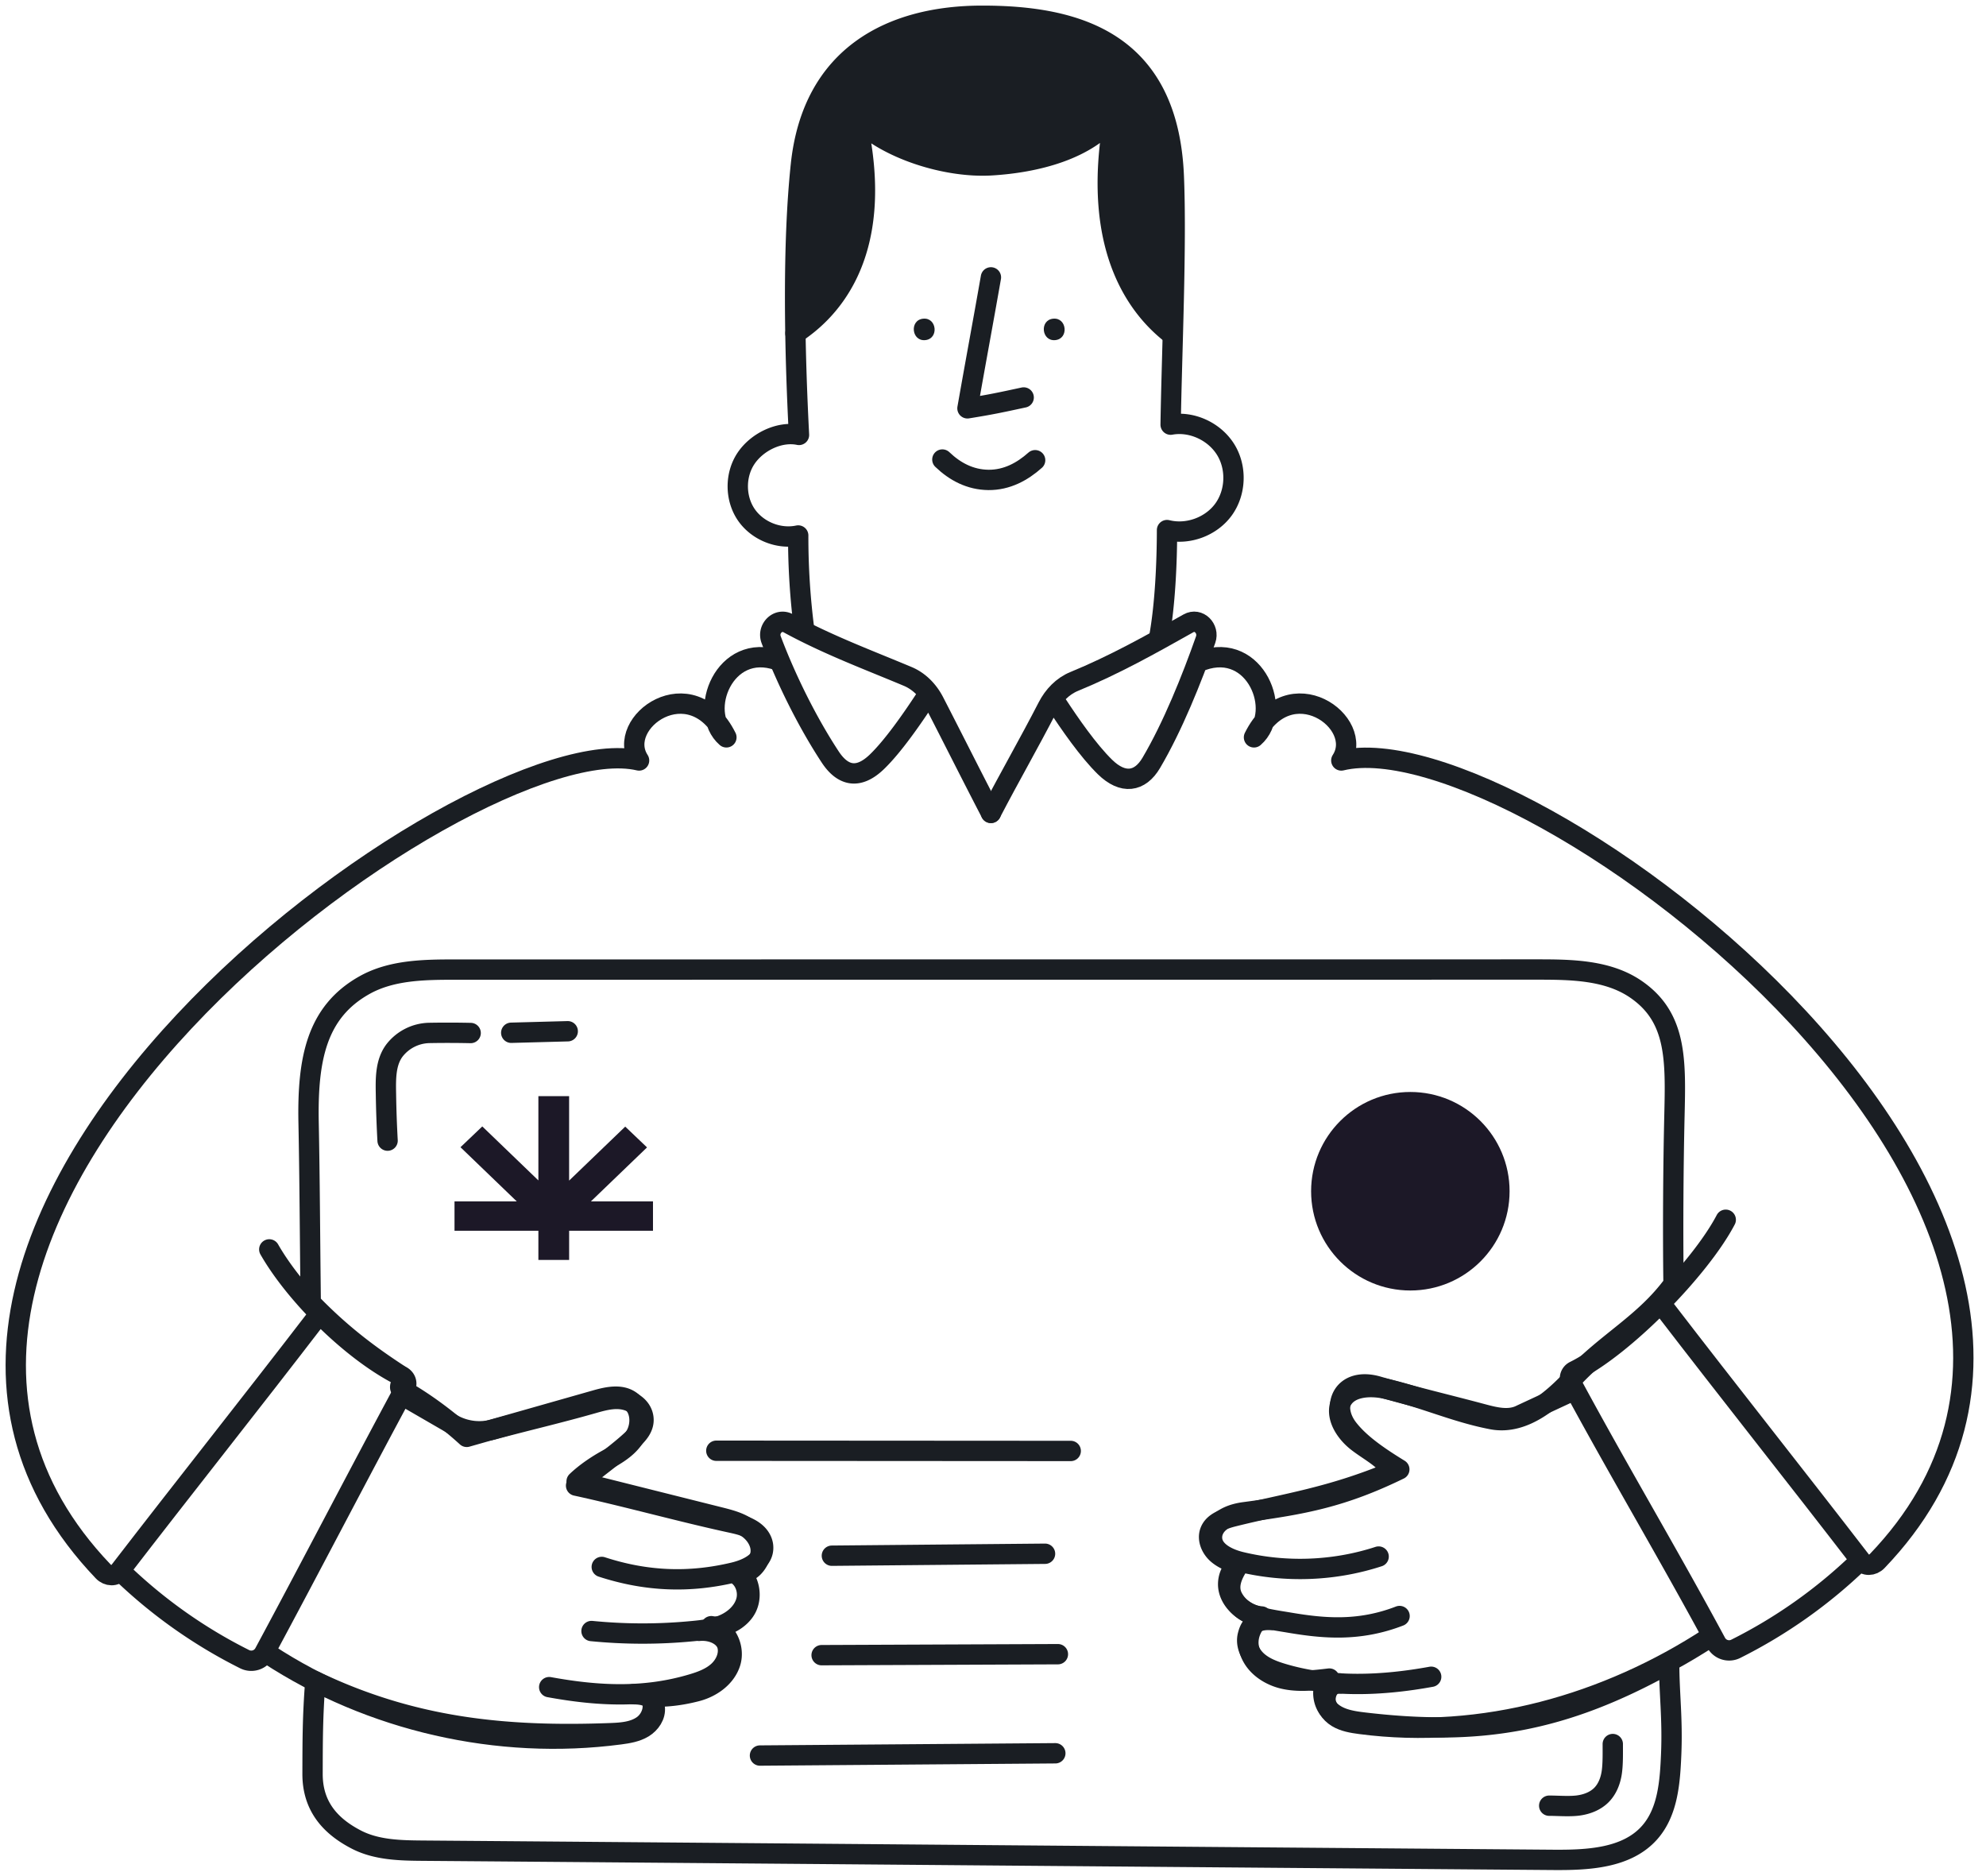
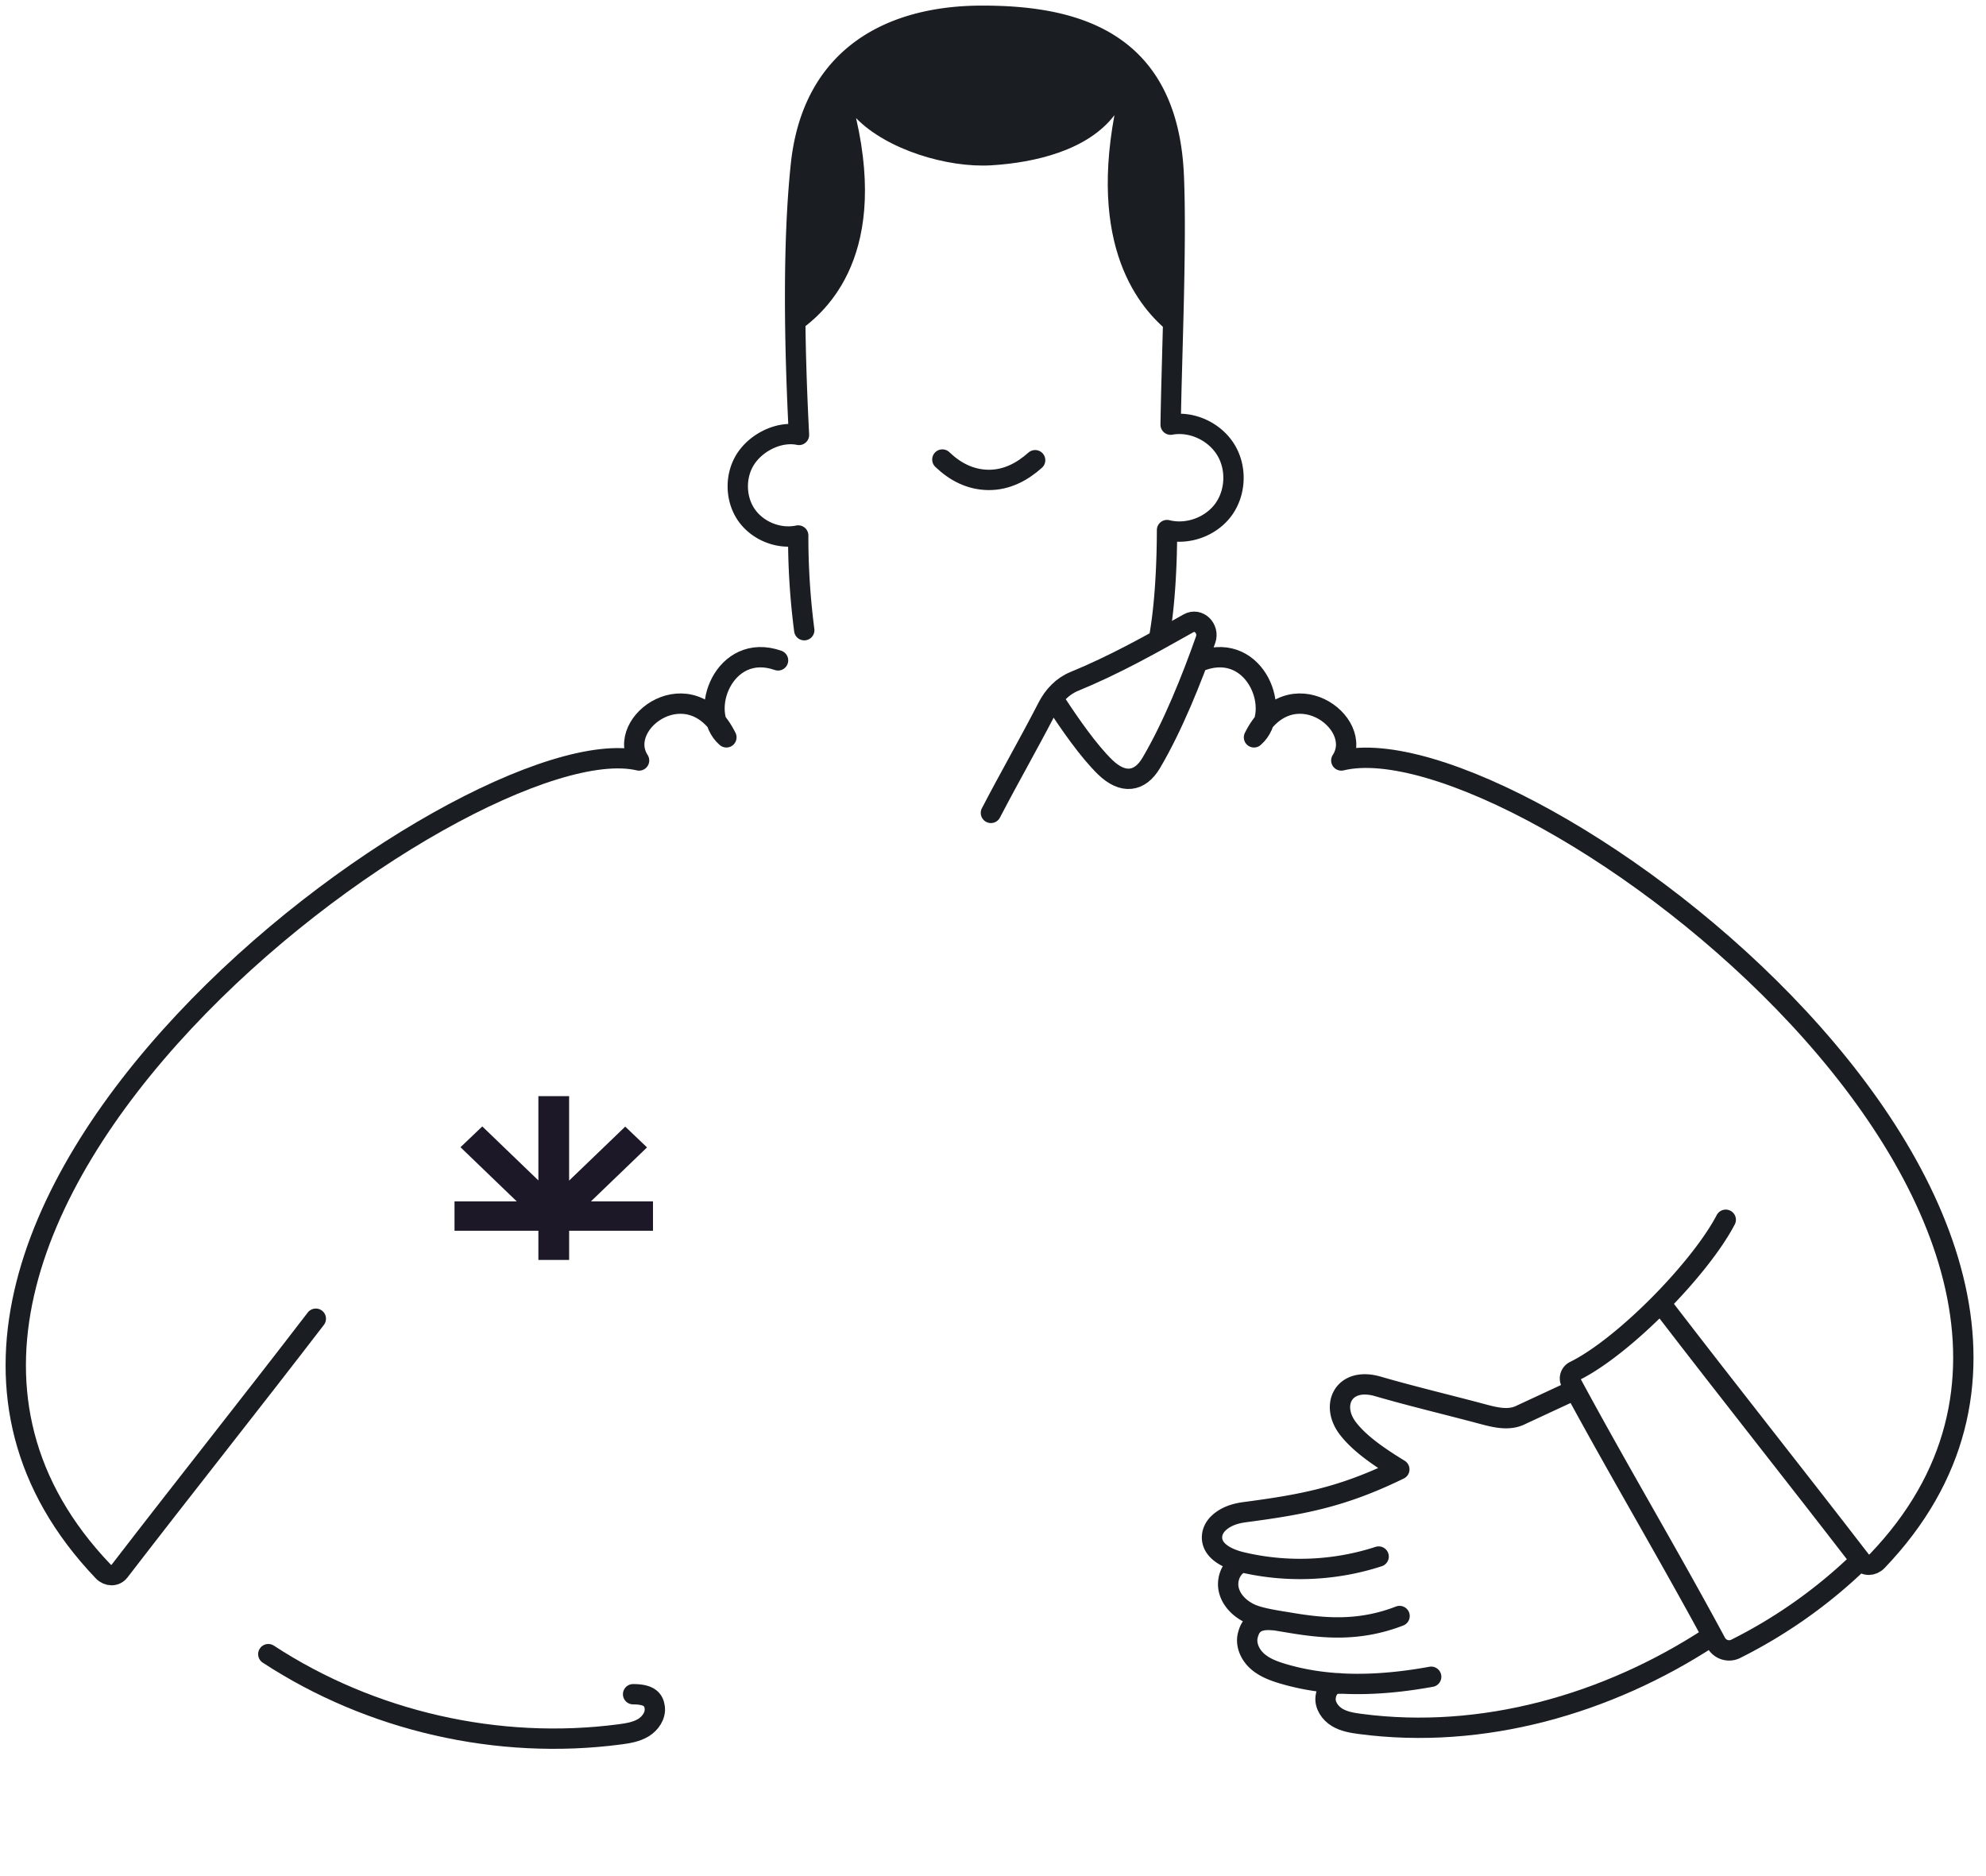
<svg xmlns="http://www.w3.org/2000/svg" width="126" height="119" fill="none">
-   <path d="M103.764 62.731c-1.761-1.193-4.031-1.235-6.159-1.235l-68.735.005c-1.97 0-4.041.025-5.758.993-3.02 1.7-3.616 4.66-3.533 8.745.07 3.465.083 7.078.135 11.399 1.794 1.85 3.52 3.209 5.772 4.663.212.137-.265.677-.03.809 1.44.803 2.937 1.918 4.155 3.03l8.18-2.324c.74-.21 1.602-.402 2.225.05.638.464.7 1.448.33 2.144-.372.696-1.063 1.157-1.757 1.534-.693.376-1.436.875-2.006 1.42l9.071 2.274c.62.156 1.256.319 1.779.687.522.369.913.995.818 1.627-.096.632-.76 1.385-1.344 1.122.632.555.83 1.547.458 2.302-.37.754-1.414 1.334-2.239 1.173.967.176 1.508 1.368 1.216 2.307-.293.938-1.201 1.579-2.152 1.824-.951.246-2.022.396-3.001.312.459.539.172 1.432-.403 1.845-.575.413-1.324.472-2.032.498-6.808.257-12.597-.358-18.749-3.286-.176 2.266-.17 3.747-.176 5.86-.006 1.974 1.03 3.275 2.785 4.179 1.288.663 2.797.689 4.245.7 24.545.195 47.117.389 71.662.583 2.196.018 4.684-.087 6.139-1.733 1.162-1.314 1.293-3.217 1.367-4.969.095-2.274-.128-3.855-.128-5.773-6.767 3.762-12.037 4.642-19.437 3.756-.729-.088-1.501-.221-2.044-.716-.543-.494-.65-1.605-.078-2.065-.98.118-1.986.235-2.947.003-.96-.233-1.88-.893-2.133-1.848-.204-.766.156-1.606.78-2.093a2.26 2.26 0 0 1-1.844-1.229c-.343-.694-.025-1.419.405-2.062-.493-.172-1-.351-1.387-.702-.387-.35-.626-.917-.44-1.404.224-.586.92-.81 1.528-.96 3.341-.83 6.072-1.176 10.05-2.832-.506-.843-1.457-1.29-2.233-1.892-.776-.604-1.44-1.63-1.034-2.526.447-.987 1.82-1.072 2.875-.827 2.38.55 4.376 1.482 6.699 1.925 2.063.393 3.918-1.304 5.18-2.653 2.118-2.263 4.505-3.42 6.337-5.92-.045-3.436-.018-7.447.056-10.63.083-3.585.167-6.304-2.469-8.09h.001ZM62.868 51.562c-1.223-2.348-2.395-4.695-3.605-7.042-.364-.707-.938-1.306-1.672-1.614-2.49-1.046-5.07-2.001-7.578-3.37-.648-.353-1.349.344-1.089 1.035.964 2.561 2.324 5.278 3.745 7.44.777 1.183 1.762 1.46 2.952.323 1.034-.99 2.252-2.752 3.067-3.993M62.868 17.594c-.544 3.095-.943 5.21-1.488 8.306 1.488-.24 2.04-.358 3.566-.688" stroke="#1A1E23" stroke-width="1.29" stroke-linecap="round" stroke-linejoin="round" />
  <path d="M49.363 41.888c-3.413-1.2-5.124 3.28-3.277 4.882-2.227-4.453-7.115-.95-5.54 1.467-10.726-2.534-54.909 29.545-34 51.437.293.307.769.329 1.028-.007 4.103-5.328 8.375-10.697 12.463-16.021" stroke="#1A1E23" stroke-width="1.29" stroke-linecap="round" stroke-linejoin="round" />
-   <path d="M17.084 79.249c1.65 2.888 5.284 6.512 8.402 8.052a.52.52 0 0 1 .227.715c-3.026 5.614-5.923 11.22-8.945 16.834a.94.94 0 0 1-1.245.393 31.717 31.717 0 0 1-7.825-5.53M25.689 88.593l3.108 1.798c.769.401 1.66.503 2.499.28 2.11-.566 4.202-1.051 6.323-1.657.758-.216 1.56-.435 2.324-.13.41.162.751.491.853.92.166.707-.355 1.22-.835 1.65-1.03.927-2.382 1.852-3.412 2.779 3.196.694 6.602 1.646 9.799 2.341.596.13 1.209.266 1.668.708.216.208.37.485.398.784.088.945-.955 1.457-1.836 1.67-2.868.689-5.597.567-8.4-.346M46.55 99.777c.653.251.972 1.067.8 1.746-.172.679-.736 1.205-1.373 1.496-.637.291-1.346.379-2.043.444a32.881 32.881 0 0 1-6.406-.007M44.345 103.444c.896-.081 1.654.353 1.803.94.149.587-.138 1.22-.586 1.627-.448.408-1.032.629-1.612.803-3.042.913-5.982.77-9.106.201" stroke="#1A1E23" stroke-width="1.29" stroke-linecap="round" stroke-linejoin="round" />
  <path d="M40.166 107.464c1.004 0 1.308.324 1.374.839.065.515-.278 1.014-.722 1.283-.443.27-.972.355-1.486.423-7.724 1.017-15.79-.823-22.31-5.087M76.28 41.888c3.413-1.2 5.124 3.28 3.278 4.882 2.227-4.453 7.114-.95 5.54 1.467 11.497-2.797 54.512 29.376 34 50.779-.294.307-.769.33-1.029-.007-4.103-5.328-8.374-10.697-12.463-16.021" stroke="#1A1E23" stroke-width="1.29" stroke-linecap="round" stroke-linejoin="round" />
  <path d="M109.488 77.369c-1.629 3.116-6.475 8.058-9.594 9.598a.52.52 0 0 0-.226.715c3.026 5.614 6.187 10.897 9.208 16.511a.94.94 0 0 0 1.245.393 31.747 31.747 0 0 0 7.825-5.53M99.692 88.258l-3.175 1.475c-.768.402-1.66.175-2.498-.05-2.111-.565-4.47-1.125-6.588-1.741-2.195-.64-3.069 1.197-1.89 2.695.674.857 1.7 1.626 3.237 2.566-3.595 1.75-6.065 2.22-9.811 2.714-.605.08-1.21.266-1.668.708-.217.208-.37.484-.399.784-.088.944.955 1.457 1.837 1.669 2.867.69 5.925.568 8.729-.346M78.766 99.119c-.654.25-.973 1.067-.8 1.746.17.679.735 1.206 1.372 1.497.637.291 1.762.442 2.452.559 2.16.366 4.42.583 7.004-.417M80.75 102.766c-1.12-.101-1.434.374-1.583.961-.15.587.137 1.219.585 1.627.448.408 1.033.629 1.613.803 3.041.913 6.31.769 9.435.2" stroke="#1A1E23" stroke-width="1.29" stroke-linecap="round" stroke-linejoin="round" />
  <path d="M85.028 106.779c-.632-.02-.872.459-.924.866-.065.515.278 1.014.722 1.284.443.269.972.355 1.486.422 7.724 1.017 15.659-1.241 22.178-5.505M62.868 51.562c1.223-2.348 2.396-4.374 3.605-6.72.364-.708.936-1.312 1.672-1.615 2.544-1.046 4.775-2.295 7.257-3.69.644-.363 1.334.337 1.089 1.034-.882 2.506-2.094 5.522-3.451 7.82-.72 1.22-1.8 1.37-2.936.259-1.07-1.048-2.24-2.747-3.055-3.988" stroke="#1A1E23" stroke-width="1.29" stroke-linecap="round" stroke-linejoin="round" />
  <path d="M74.47 11.167C74.11 2.654 68.354.987 62.264 1.001c-5.582.012-10.705 2.42-11.45 9.452-.34 3.205-.41 7.001-.349 10.69h.001c1.655-1.1 5.94-4.53 3.848-13.65 1.949 2.002 5.785 3.16 8.575 2.993 2.79-.168 6.12-.958 7.815-3.18-1.64 8.872 1.888 12.56 3.696 13.942h.01c.094-3.525.177-7.313.06-10.08Z" fill="#1A1E23" />
-   <path d="M58.702 21.574c.875-.085.744-1.446-.133-1.36-.876.085-.744 1.445.133 1.36ZM66.95 21.574c.876-.085.744-1.446-.133-1.36-.875.085-.744 1.445.133 1.36Z" fill="#1A1E23" />
  <path d="M59.787 29.148c.798.765 1.765 1.282 2.928 1.293 1.165.01 2.15-.528 2.959-1.25" stroke="#1A1E23" stroke-width="1.29" stroke-linecap="round" stroke-linejoin="round" />
  <path d="M51.025 39.973a45.867 45.867 0 0 1-.383-6.007c-1.231.262-2.597-.288-3.303-1.33-.705-1.044-.709-2.516-.008-3.562.702-1.046 2.128-1.744 3.36-1.487-.274-5.306-.423-11.983.123-17.135.745-7.03 5.868-9.44 11.45-9.452C68.354.986 74.11 2.654 74.47 11.166c.186 4.396-.133 11.37-.2 15.77 1.33-.241 2.764.423 3.483 1.566.718 1.143.666 2.72-.126 3.814-.793 1.093-2.276 1.634-3.586 1.307-.004 2.014-.115 4.737-.504 6.85" stroke="#1A1E23" stroke-width="1.29" stroke-linecap="round" stroke-linejoin="round" />
-   <path d="M50.466 21.143c1.655-1.102 5.939-4.53 3.847-13.651 1.95 2.003 5.786 3.161 8.575 2.993 2.79-.167 6.121-.957 7.816-3.18-1.64 8.873 1.888 12.56 3.695 13.943M45.446 92.02l22.485.014M52.778 98.678l13.523-.124M52.127 104.987l14.99-.062M48.216 111.354l18.738-.144M24.59 72.35a72.853 72.853 0 0 1-.103-2.92c-.018-.979-.044-2.036.551-2.813a2.87 2.87 0 0 1 2.186-1.098 66.747 66.747 0 0 1 2.636.005M32.435 65.508l3.584-.096M98.288 114.535c.544 0 1.24.059 1.797-.007.557-.067 1.116-.27 1.513-.667.386-.386.588-.924.663-1.463.075-.541.06-1.19.06-1.773" stroke="#1A1E23" stroke-width="1.29" stroke-linecap="round" stroke-linejoin="round" />
  <path d="M34.157 79.918v-1.851h-5.321v-1.863h3.949l-3.57-3.436 1.383-1.319 3.559 3.425v-5.345h1.95v5.356l3.56-3.424 1.383 1.319-3.56 3.424h3.938v1.863h-5.32v1.85h-1.951Z" fill="#1C1827" />
-   <circle cx="89.478" cy="75.56" r="6.296" fill="#1C1827" />
</svg>